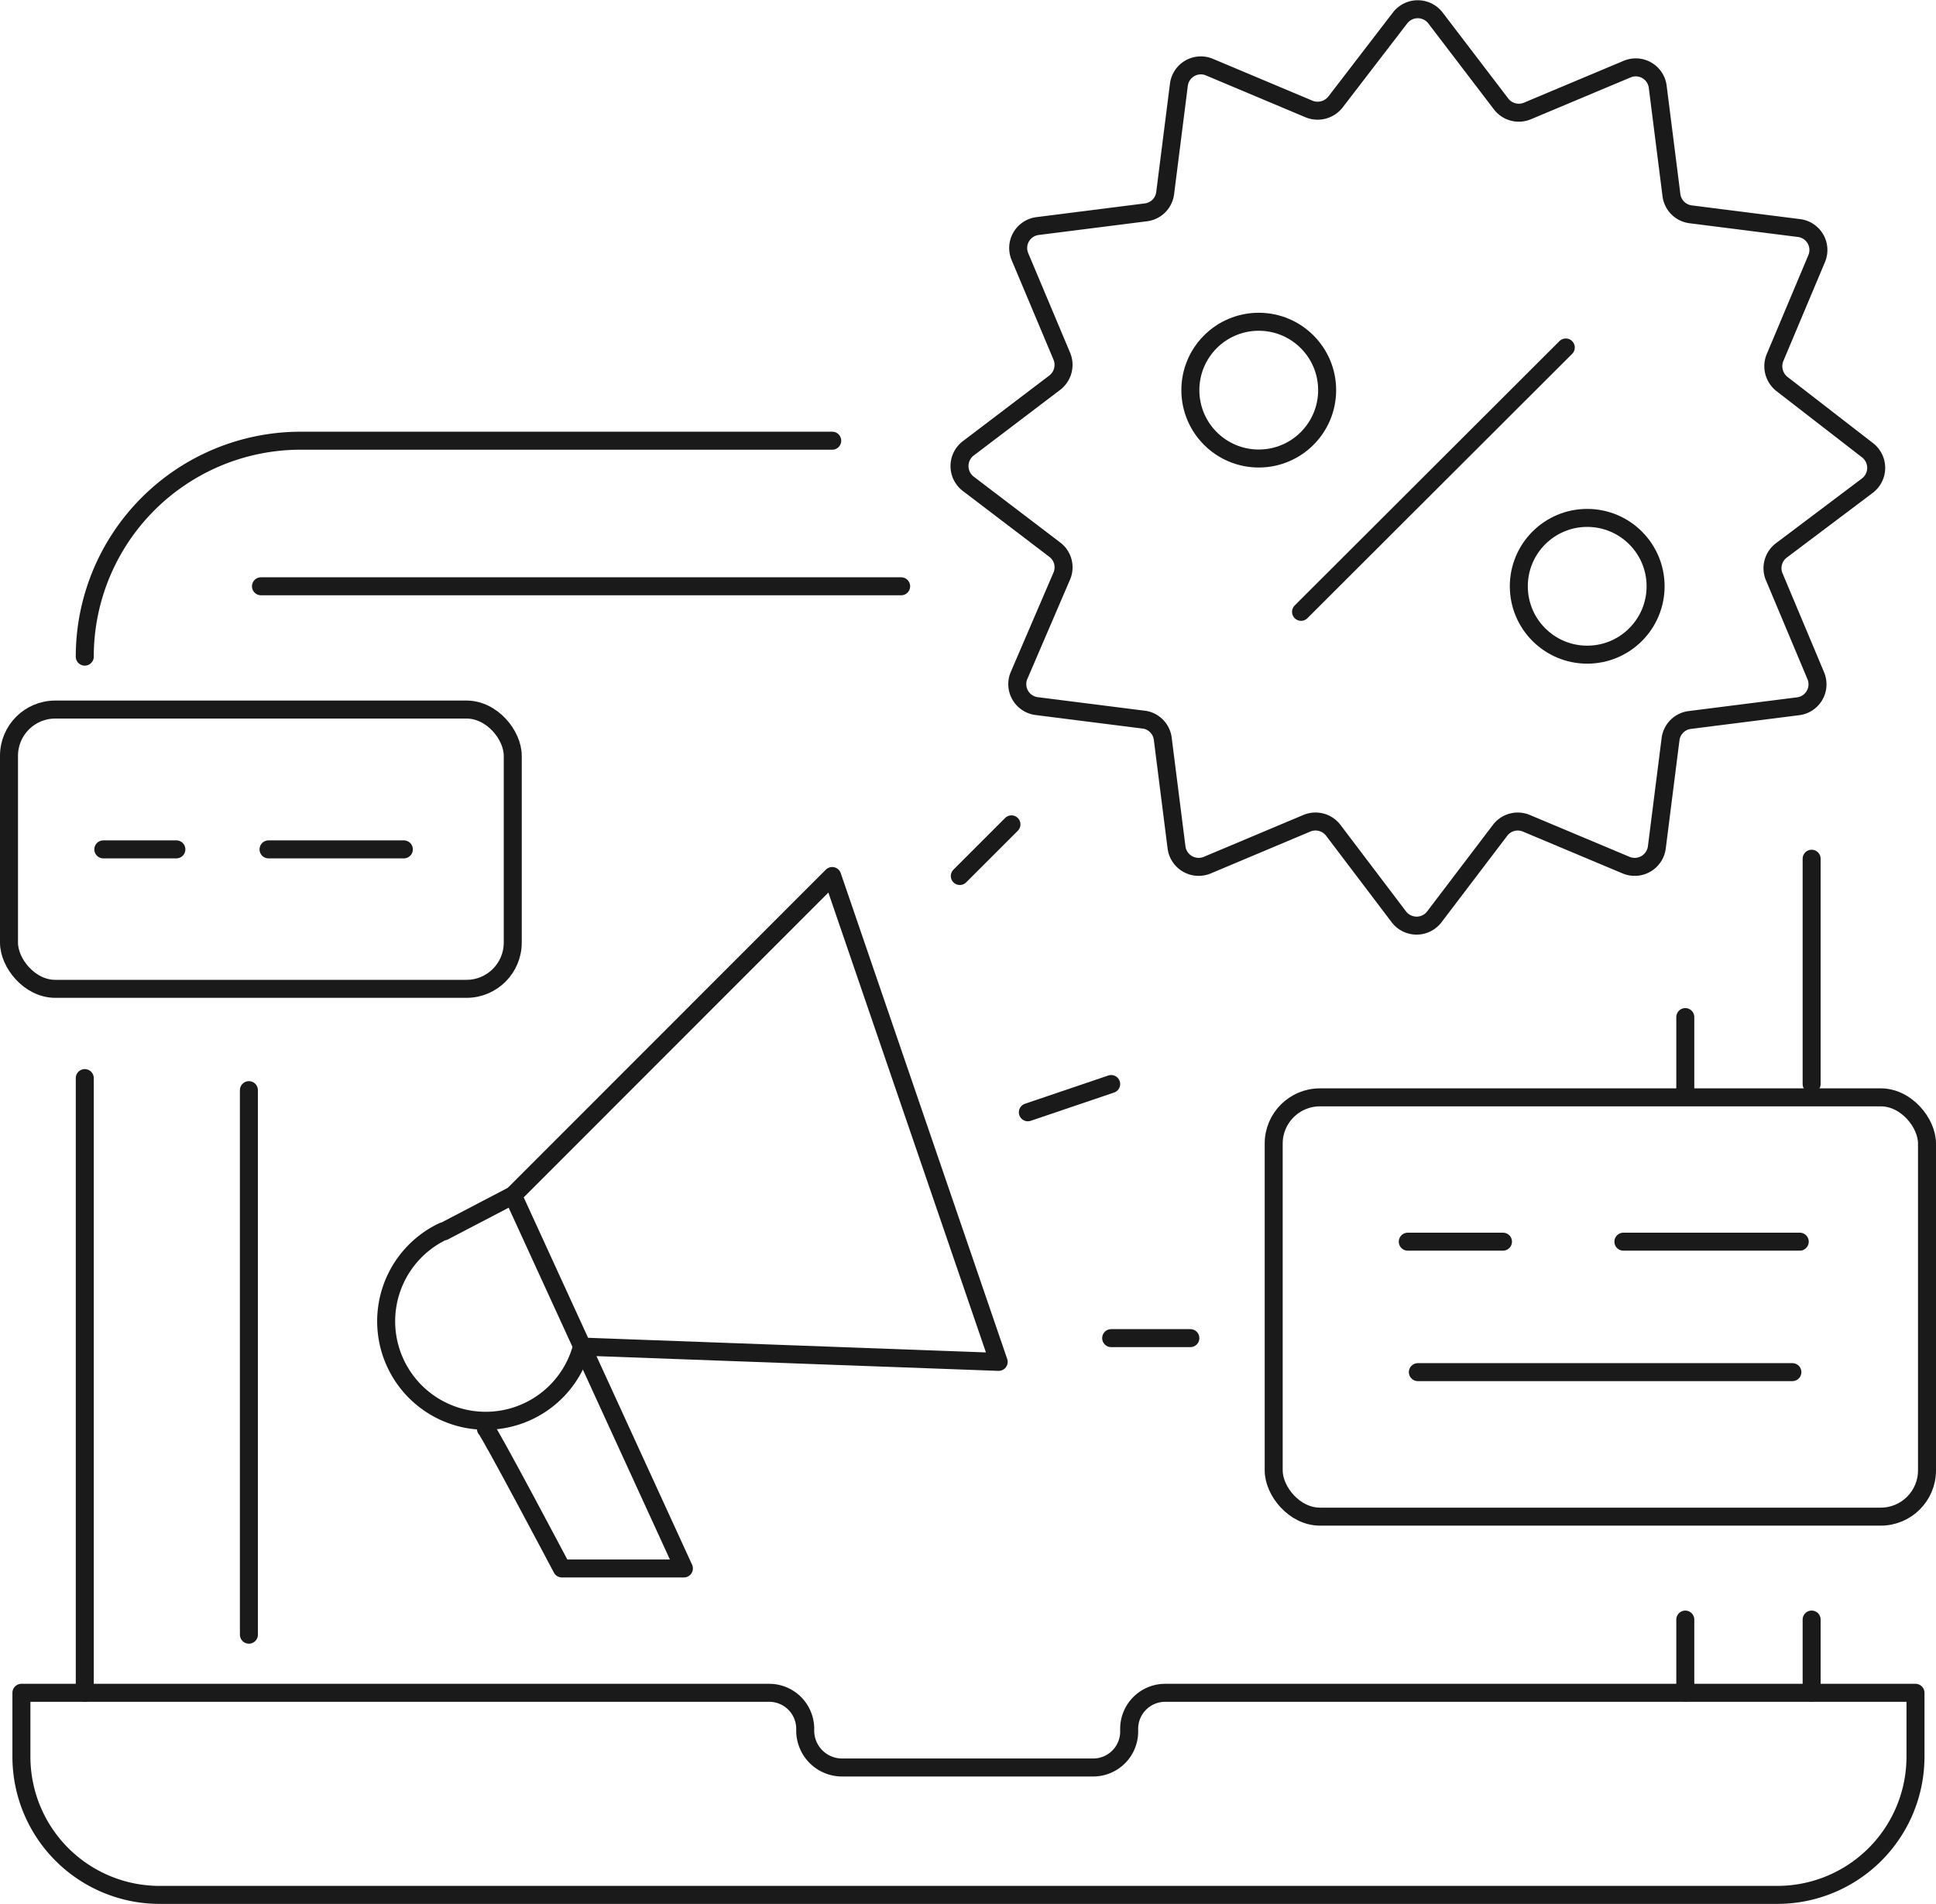
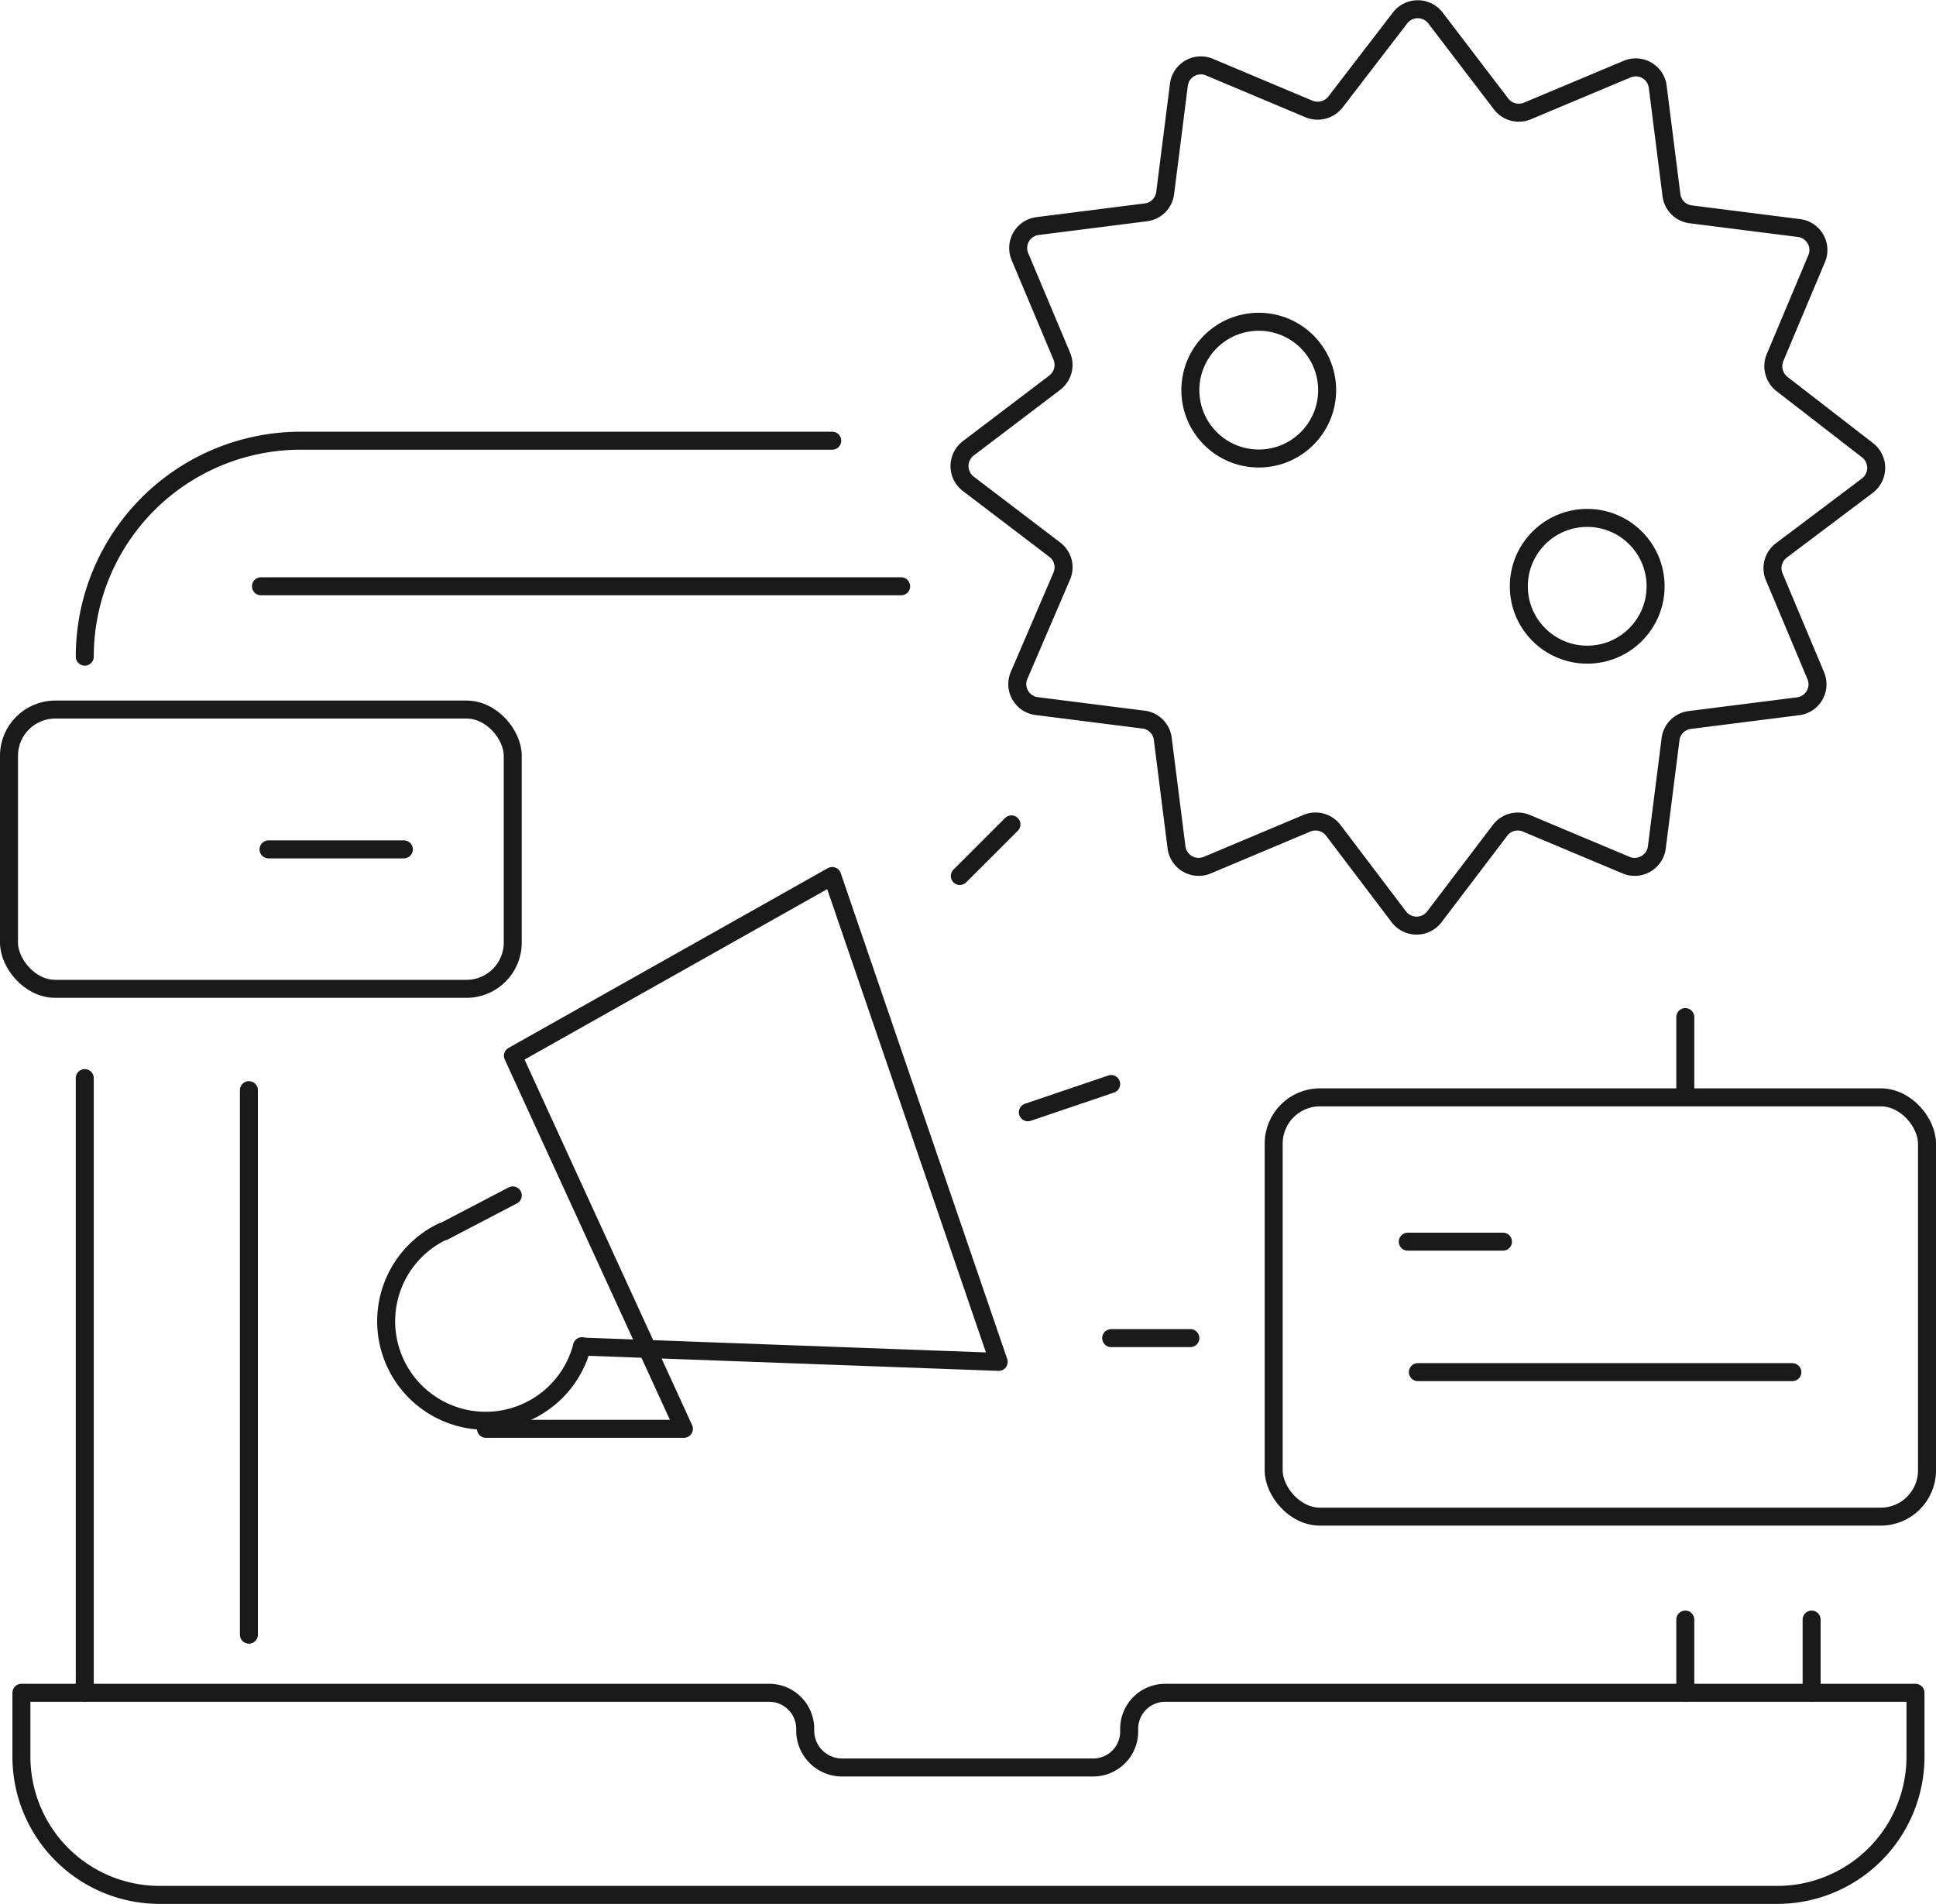
<svg xmlns="http://www.w3.org/2000/svg" viewBox="0 0 107.57 105.8">
  <defs>
    <style>.cls-1{fill:none;stroke:#1a1a1a;stroke-linecap:round;stroke-linejoin:round;}</style>
  </defs>
  <title>Ресурс 94</title>
  <g id="Слой_2" data-name="Слой 2">
    <g id="Слой_1-2" data-name="Слой 1">
-       <path class="cls-1" d="M100.66,47.72V60.24" />
      <path class="cls-1" d="M93.64,56.52v4.06" />
      <path class="cls-1" d="M93.64,90v4.06" />
-       <path class="cls-1" d="M9.8,47.2H5.74" />
      <path class="cls-1" d="M22.44,47.2H14.92" />
      <path class="cls-1" d="M83.51,69H78.22" />
-       <path class="cls-1" d="M100,69H90.2" />
      <path class="cls-1" d="M99.59,76.25H78.78" />
-       <path class="cls-1" d="M87,19.31,72.29,34" />
      <path class="cls-1" d="M100.66,90v4.06" />
      <path class="cls-1" d="M13.83,60.58V90.84" />
      <path class="cls-1" d="M4.71,36.49a12,12,0,0,1,12-12H46.24" />
      <path class="cls-1" d="M4.71,94.07V59.91" />
      <path class="cls-1" d="M106.43,94.07v3.55a7.68,7.68,0,0,1-7.68,7.68H8.87a7.68,7.68,0,0,1-7.68-7.68V94.07H42.74a2,2,0,0,1,2,2v.1a2.05,2.05,0,0,0,2,2.05h14a2,2,0,0,0,2-2.05v-.1a2,2,0,0,1,2-2Z" />
      <rect class="cls-1" x="0.5" y="39.43" width="27.99" height="15.52" rx="2.57" />
      <rect class="cls-1" x="70.77" y="60.98" width="36.3" height="23.3" rx="2.57" />
      <path class="cls-1" d="M79.76,1,83.4,5.77a1.24,1.24,0,0,0,1.46.4l5.55-2.33a1.23,1.23,0,0,1,1.7,1l.76,6a1.23,1.23,0,0,0,1.07,1.07l6,.76a1.23,1.23,0,0,1,1,1.7l-2.33,5.54A1.26,1.26,0,0,0,99,21.33L103.74,25a1.24,1.24,0,0,1,0,2L99,30.57A1.24,1.24,0,0,0,98.56,32l2.33,5.55a1.23,1.23,0,0,1-1,1.7l-6,.76a1.23,1.23,0,0,0-1.07,1.07l-.76,6a1.24,1.24,0,0,1-1.7,1l-5.55-2.33a1.23,1.23,0,0,0-1.46.39l-3.64,4.79a1.24,1.24,0,0,1-2,0l-3.63-4.79a1.24,1.24,0,0,0-1.47-.39l-5.54,2.33a1.24,1.24,0,0,1-1.7-1l-.76-6A1.23,1.23,0,0,0,63.62,40l-6-.76a1.23,1.23,0,0,1-1-1.7L59,32a1.23,1.23,0,0,0-.4-1.46l-4.78-3.64a1.24,1.24,0,0,1,0-2l4.78-3.63a1.25,1.25,0,0,0,.4-1.47l-2.33-5.54a1.23,1.23,0,0,1,1-1.7l6-.76a1.23,1.23,0,0,0,1.07-1.07l.76-6a1.23,1.23,0,0,1,1.7-1l5.54,2.33a1.26,1.26,0,0,0,1.47-.4L77.79,1A1.24,1.24,0,0,1,79.76,1Z" />
      <circle class="cls-1" cx="69.94" cy="21.68" r="3.8" />
      <circle class="cls-1" cx="88.19" cy="32.58" r="3.8" />
-       <path class="cls-1" d="M27,79.4c.25.25,4.22,7.76,4.22,7.76H38l-9.5-20.73L46.24,48.68l9.25,27-23.15-.85" />
+       <path class="cls-1" d="M27,79.4H38l-9.5-20.73L46.24,48.68l9.25,27-23.15-.85" />
      <path class="cls-1" d="M28.49,66.43l-3.83,2-.05,0a5.53,5.53,0,1,0,7.73,6.38h0" />
      <line class="cls-1" x1="53.33" y1="48.68" x2="56.2" y2="45.81" />
      <line class="cls-1" x1="57.11" y1="61.81" x2="61.74" y2="60.24" />
      <line class="cls-1" x1="61.74" y1="74.36" x2="66.14" y2="74.36" />
      <line class="cls-1" x1="14.5" y1="32.58" x2="50.07" y2="32.58" />
    </g>
  </g>
</svg>